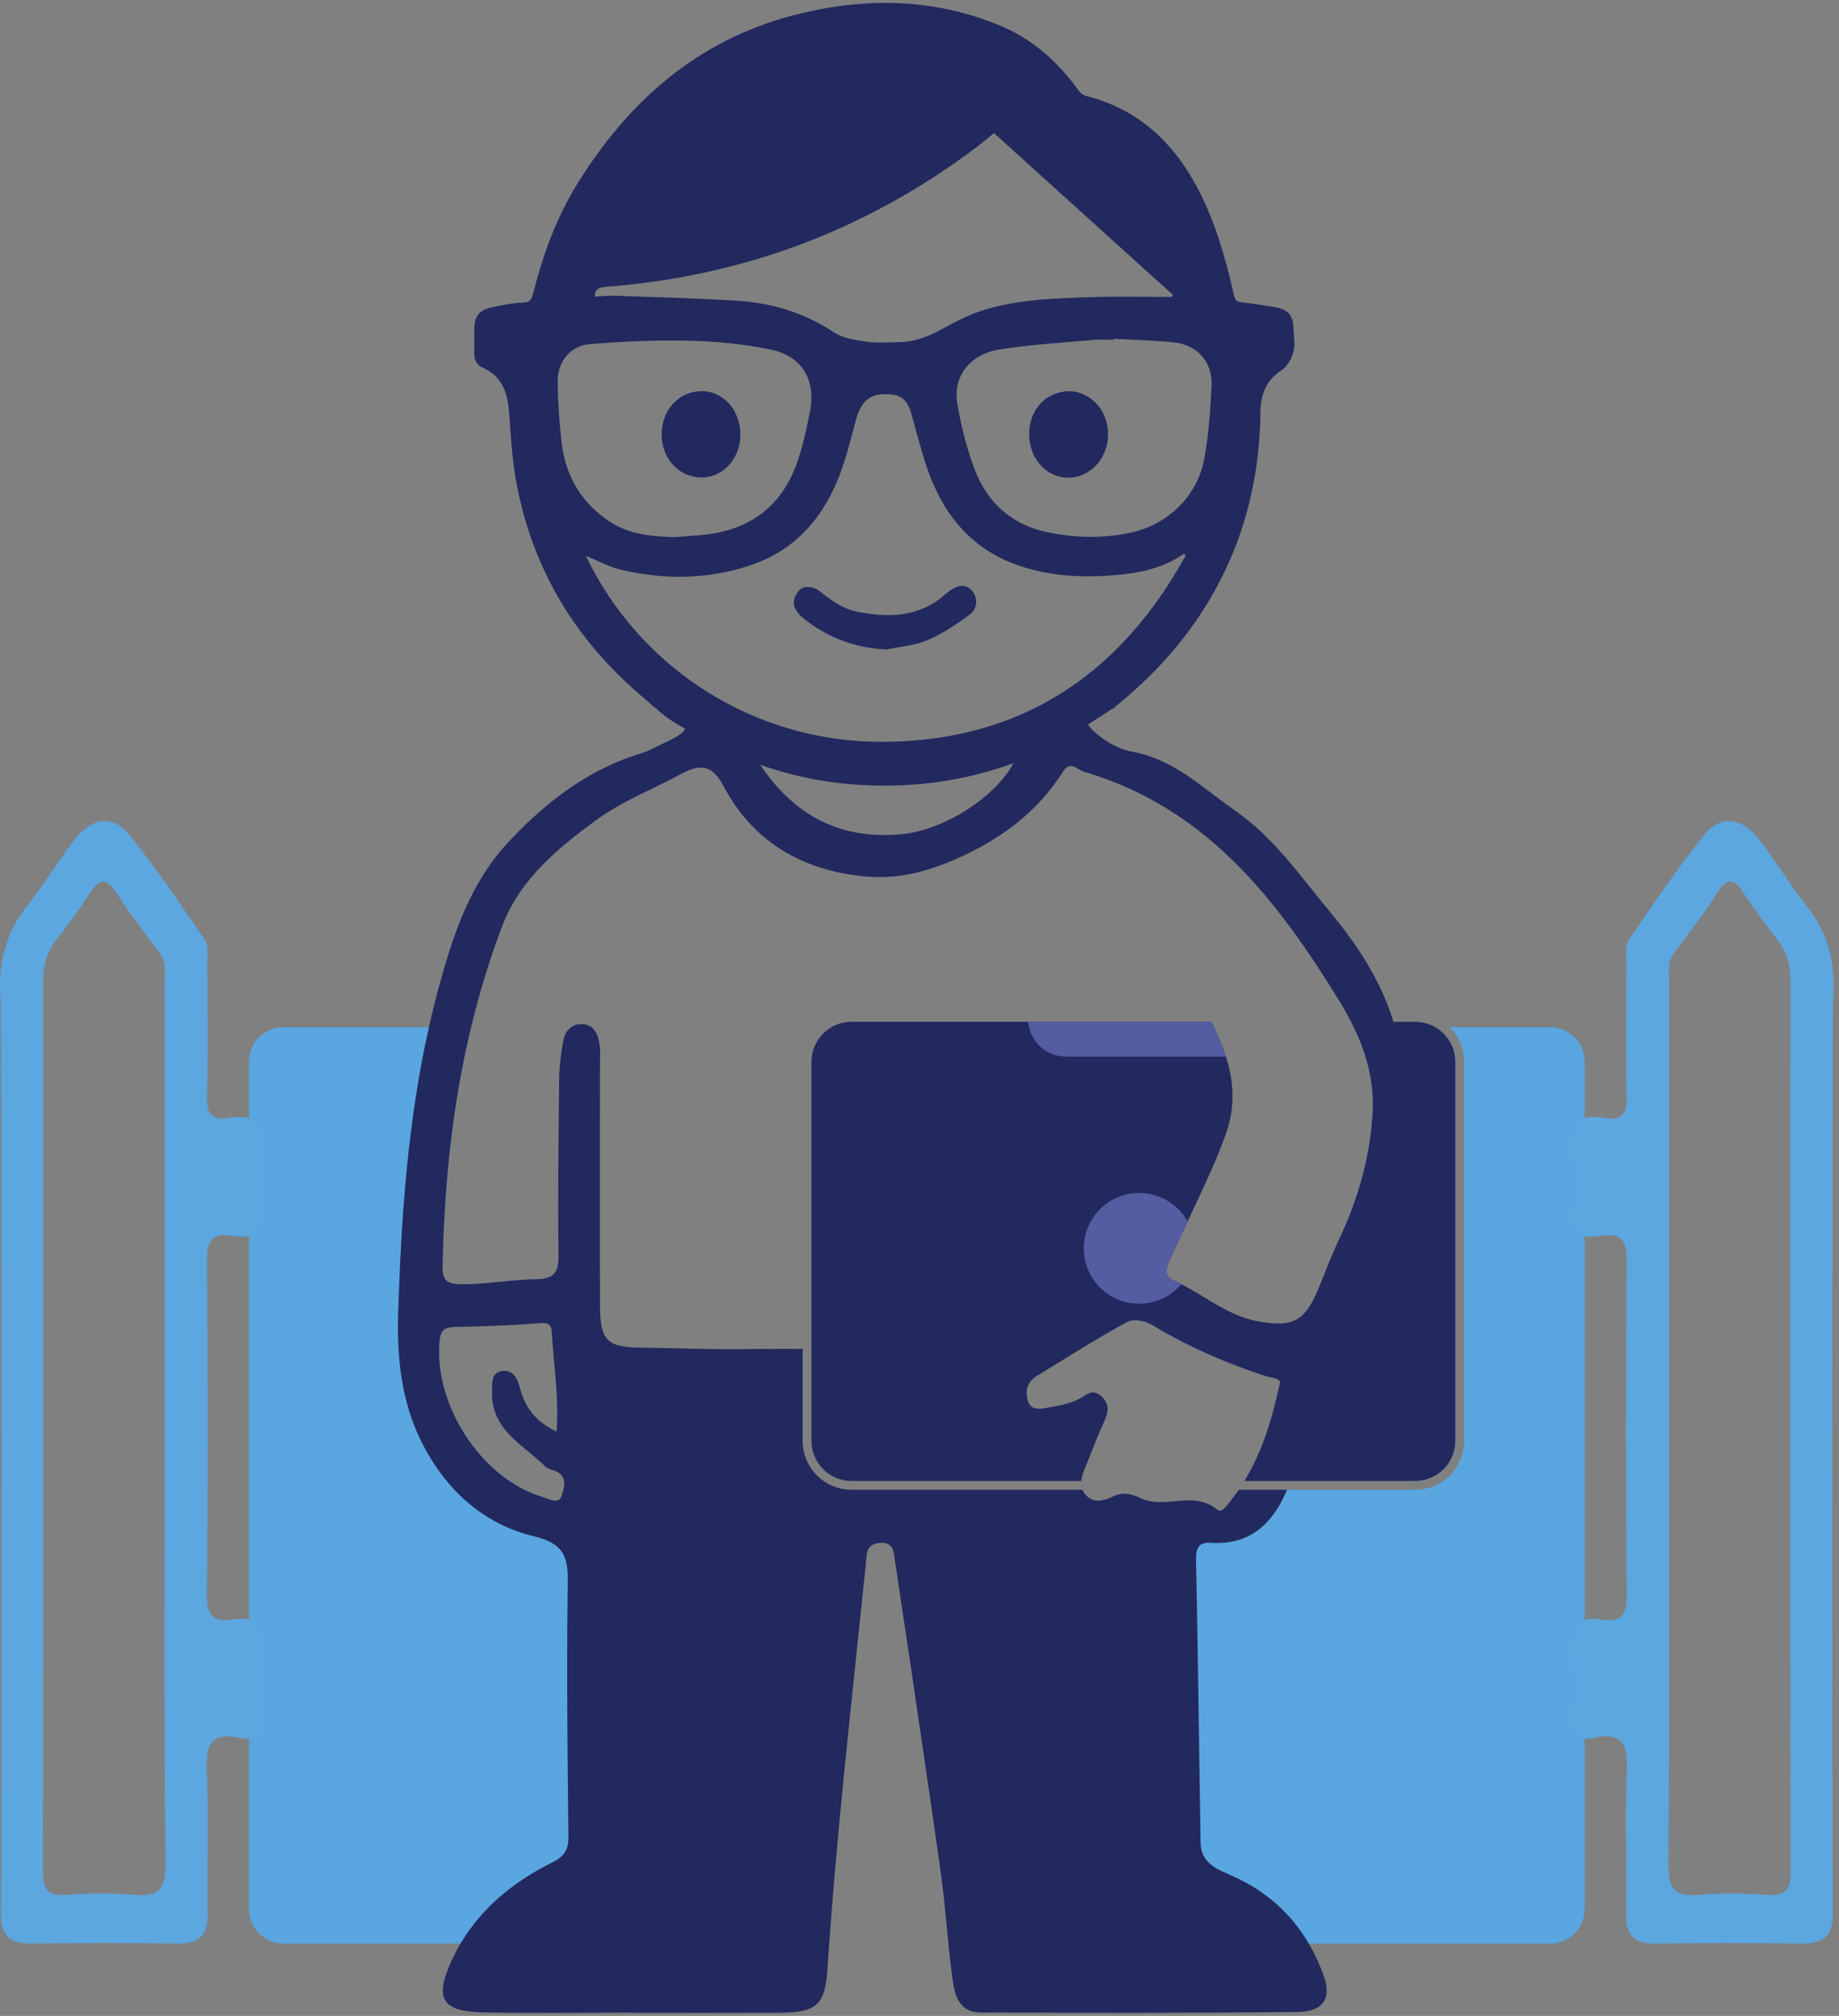
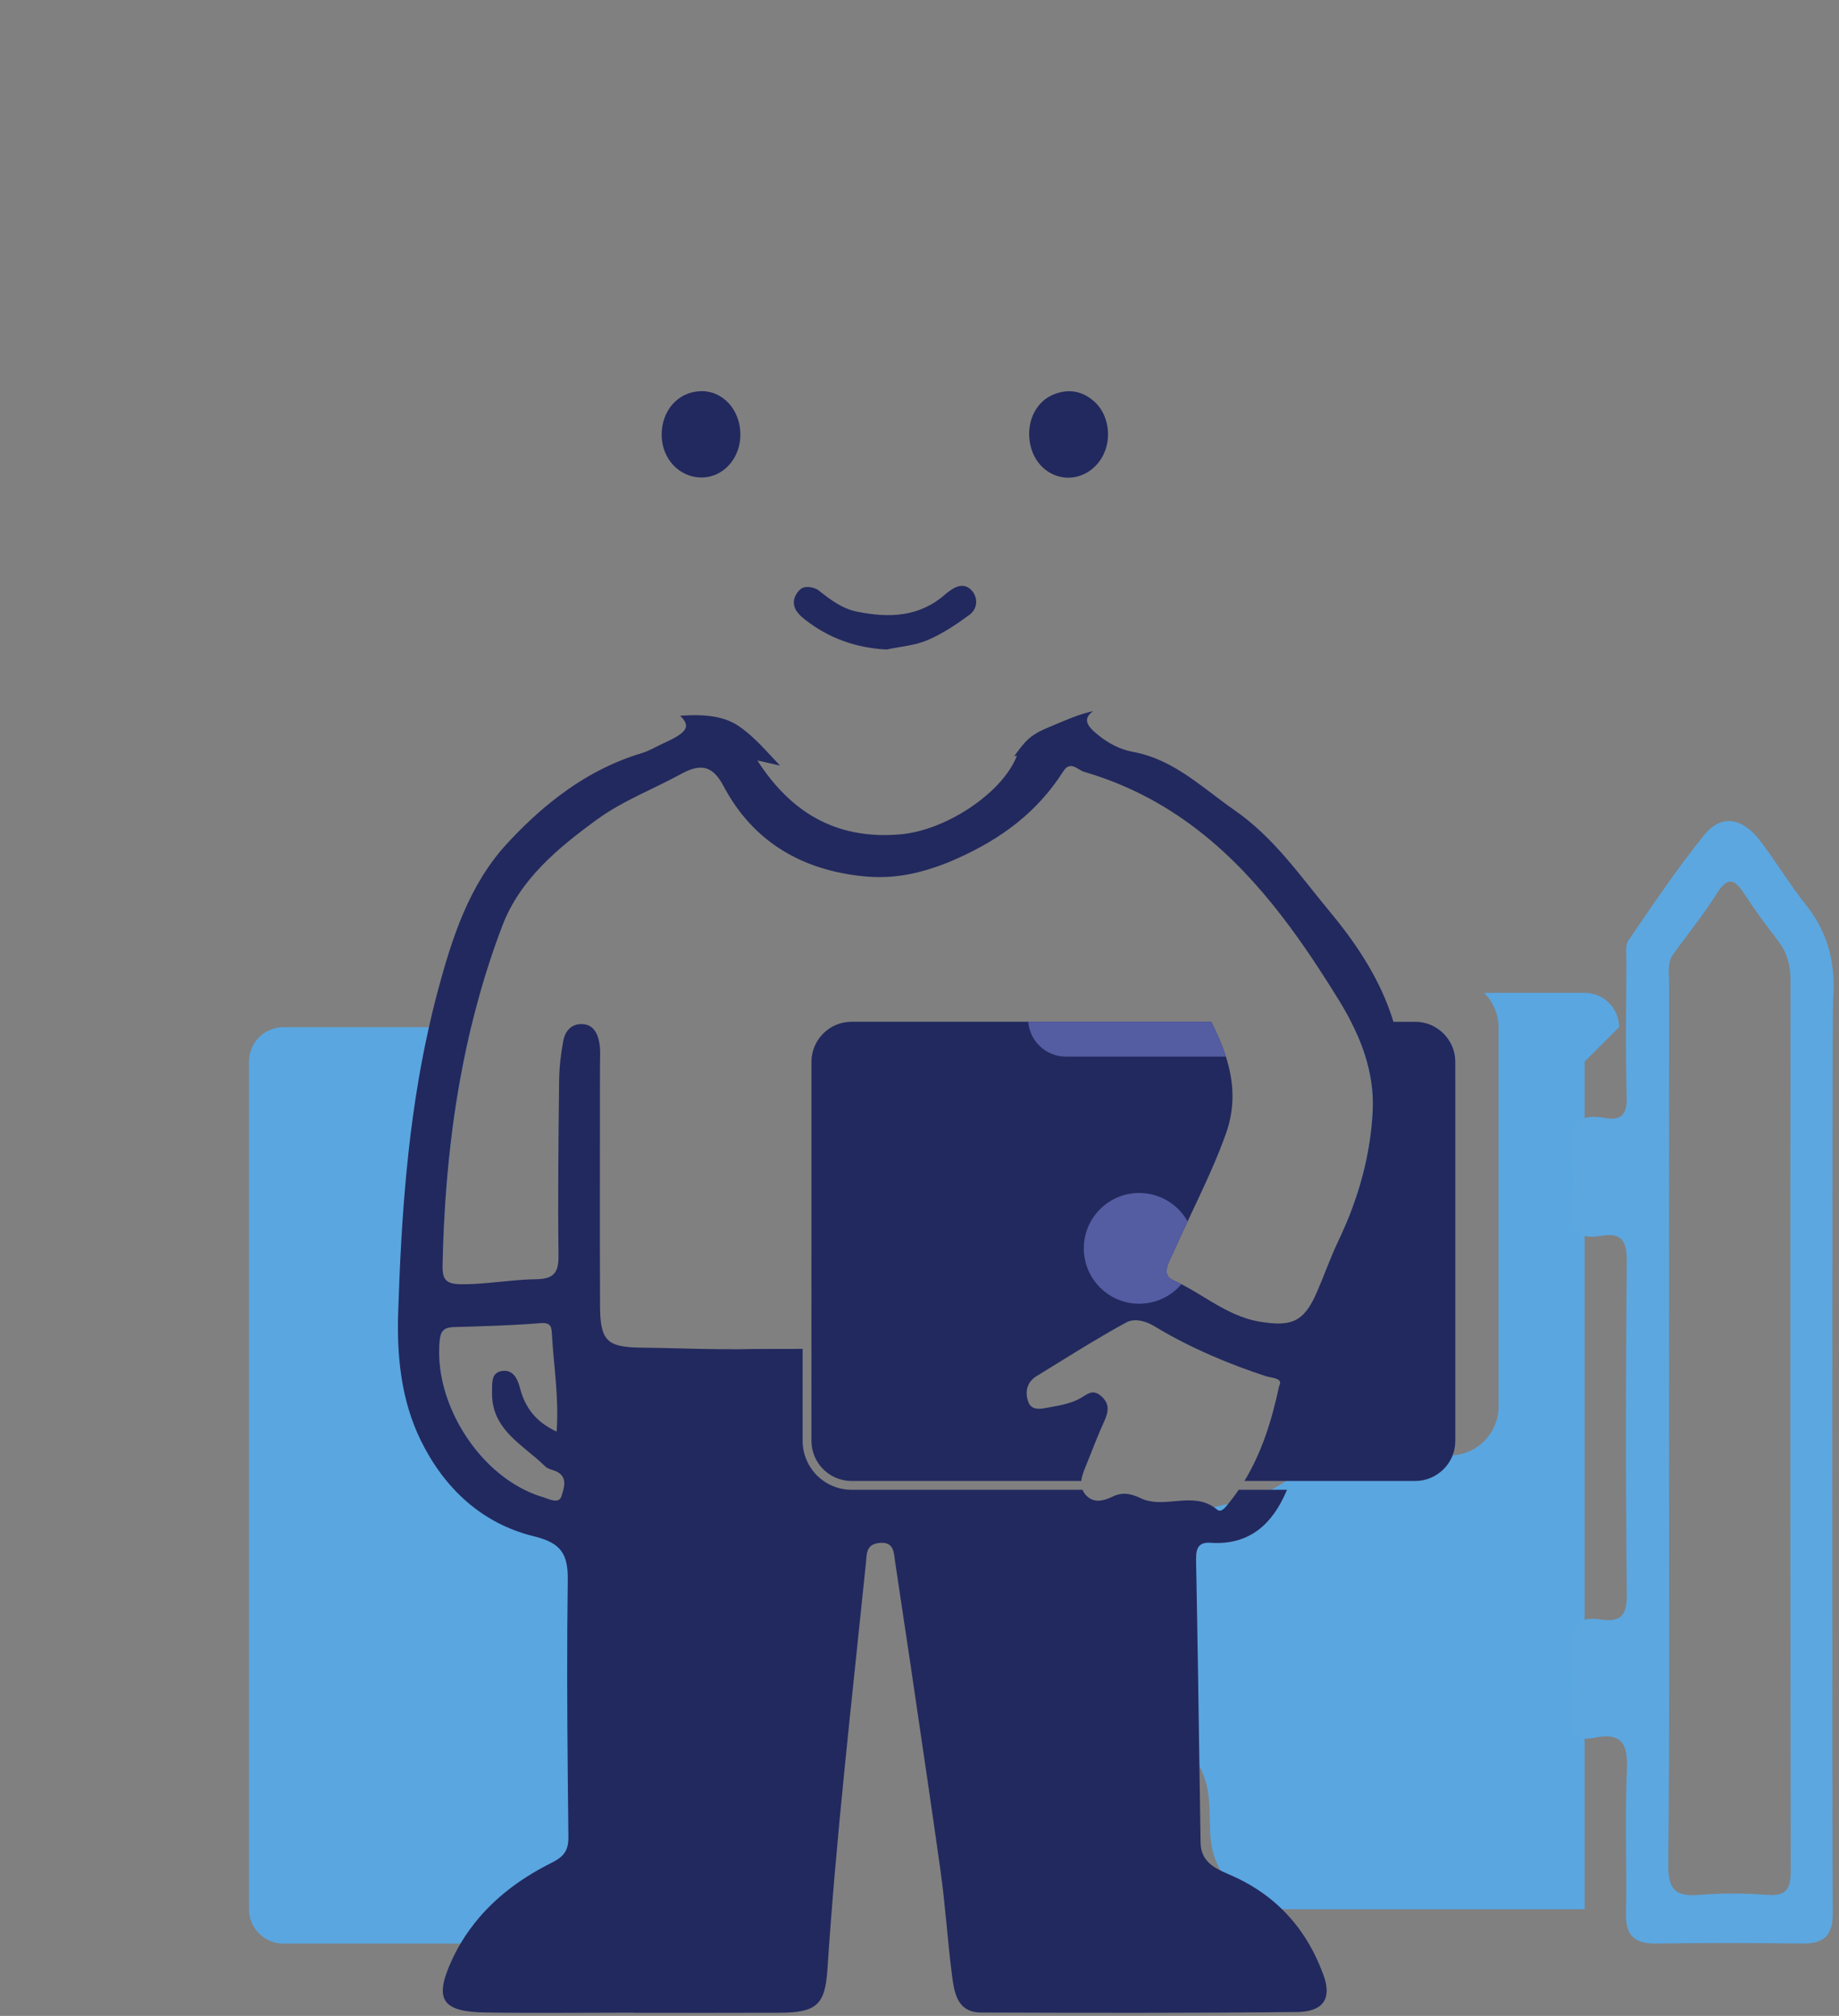
<svg xmlns="http://www.w3.org/2000/svg" width="14.427mm" height="15.817mm" viewBox="0 0 14.427 15.817" version="1.1" id="svg1">
  <rect x="0" y="0" width="14.427" height="15.817" fill="#808080" stroke="none" />
  <defs id="defs1" />
  <g id="layer3" transform="translate(-86.874,-100.198)">
    <g id="group-R5-9" transform="matrix(0.013,0,0,0.013,86.874,62.301)">
      <path id="path2-3" d="m 2774.91,560.801 c 78.18,250.398 -147,702.799 -134.24,968.899 9.29,193.6 23.21,436.2 -70.66,612.2 -51.97,97.4 -156.67,146.8 -223.64,232.1 -8.46,10.8 -16.71,21.8 -24.85,33 -205.46,133.8 -348.92,402.1 -326.75,642.2 3.69,40.2 16.83,56.2 46.7,61.1 -6.57,31.6 -12.13,63.4 -15.23,95.9 -4.09,43 -1.08,92.2 -20.78,131.9 -15.4,31 -11.12,60.8 3.39,83.9 9.08,356.3 46.16,708 128.74,1051 h -851.77 c -86.19,0 -156.06,-69.9 -156.06,-155.9 V 470.602 c 0,-86.204 69.87,-156.102 156.06,-156.102 h 1009.35 c 37.07,152 433.07,96.902 479.74,246.301" style="fill:#5aa6e0;fill-opacity:1;fill-rule:nonzero;stroke:none" transform="matrix(0.133,0,0,-0.133,0,4130.027)" />
-       <path id="path3-1" d="m 606.992,535.602 c -101.301,8.496 -204.199,7.5 -305.703,-0.204 -89.394,-6.398 -106.601,29.801 -106.398,111.7 2.394,1346.502 2.199,2692.802 0.996,4039.202 0,68.8 16.203,126.9 58.301,181.4 52.402,67.4 103.203,136.6 150,208.4 42.304,64.9 73.898,86.4 125.304,4.6 60,-95.6 131.797,-183.8 198.098,-275.4 29,-40 19,-86.6 19.195,-130.6 0.703,-673.1 0.305,-1346.3 0.305,-2019.6 0.398,-660.8 -3.098,-1321.8 3.398,-1982.799 1.004,-117.5 -36.496,-145.602 -143.496,-136.699 z M 1190.69,1344.3 c -7.5,105.8 -6.3,212.5 -0.91,318.3 3.61,68.5 -16.09,108.3 -60,121.2 -7.59,2.2 -16.09,3.6 -25.29,4.3 -13.49,0.8 -28.6,0 -45.4,-2.6 -94.402,-14.6 -121.395,18.4 -120.399,115.8 5.497,502.2 5.098,1004.6 0.196,1506.8 -0.899,94 20.898,134.8 118.503,117.8 17.5,-3 33.1,-4.2 47.1,-3.7 9.2,0.3 17.7,1.5 25.29,3.7 47.81,12.4 65.31,56.1 58.72,129.6 -7.5,85.1 -7.01,172 0.99,257 7.5,80.3 -8,132 -59.71,148.1 -7.59,2.4 -15.99,4.1 -25.29,4.9 -17.9,1.7 -38.8,0.4 -63.3,-4 -78.495,-14.5 -104.502,15.6 -102.002,97.5 6.007,204.1 2.199,408.4 1.605,612.6 0,32.1 6.395,71.9 -9.406,95 -110.696,161.7 -220,325.3 -343.094,477.6 C 510.488,5440.8 415.09,5425.6 333.086,5318 260.488,5223 198.789,5119.4 124.395,5025.9 21.492,4896.6 -10.312,4754.4 2.793,4591.2 7.188,4536.8 7.391,636.102 4.188,453.102 2.586,353 43.387,313.5 141.688,314.699 c 220.304,2.903 440.8,3.301 661.3,-0.101 97.5,-1.598 141.297,33.504 139.403,135.3 -4.2,216.403 5.695,433.204 -4.004,649.102 -5.301,118 19.004,176.3 148.403,149.4 6.1,-1.1 12.1,-2.2 17.7,-2.9 9.2,-1.1 17.5,-1.5 25.29,-0.8 45.11,2.6 65.51,33.5 60.91,99.6" style="fill:#5ca7e0;fill-opacity:1;fill-rule:nonzero;stroke:none" transform="matrix(0.133,0,0,-0.133,0,4130.027)" />
      <path id="path4-9" d="M 6603.35,4315.3 V 2596.1 c 0,-50.4 -20.4,-95.8 -53.4,-129 -33.1,-33 -78.51,-53.4 -128.91,-53.4 0,0 -555.49,28.3 -545.59,42.9 90.1,133.8 137.2,294.6 170.99,450.8 46.11,213.7 63.01,434.6 52.1,652.9 4.6,10.6 9.2,21.3 13.61,32.1 2.6,6.2 5.1,12.5 7.6,18.7 2.9,7.2 5.7,14.4 8.5,21.7 3.1,8 6.1,16.2 9.09,24.2 51.71,140.9 83.81,287.1 90.91,437.1 4.2,87.6 -9.4,171.8 -35.3,252.9 -9.1,28.7 -19.81,56.8 -31.8,84.6 -6,13.9 -12.3,27.7 -18.9,41.4 h 370.2 c 7.3,-4.2 14.2,-8.9 20.69,-14 2.1,-1.6 4.01,-3.2 6.01,-4.9 1.49,-1.3 3,-2.5 4.39,-3.8 2.21,-2 4.31,-4 6.41,-6.1 33,-33.1 53.4,-78.5 53.4,-128.9" style="fill:#5aa6e0;fill-opacity:1;fill-rule:nonzero;stroke:none" transform="matrix(0.133,0,0,-0.133,0,4130.027)" />
-       <path id="path5-4" d="M 7190.15,4317.1 V 470.5 c 0,-86.199 -69.91,-156 -156.1,-156 h -1514.9 c -67.2,75.602 -141.1,153.301 -169.4,251.199 -28,97.602 -7.1,202.102 -28.4,300.899 -16.11,74.703 -54.91,139.302 -97.2,201.702 -33.8,50.3 -71.41,100.5 -70.7,163.5 1,104.4 47.7,219.9 68.7,321.9 22.4,110.8 40.9,222.8 49.1,335.3 0.7,9.6 4.9,154.2 1.4,215.1 18.5,4.9 46,23.7 62,29.1 44,14.3 90.59,21 135.7,31.7 133,31.7 250.1,107.9 340.5,208.8 h 610.19 c 122.81,0 222.31,99.6 222.31,222.4 v 1719.2 c 0,61.7 -25.1,117.5 -65.7,157.7 h 456.4 c 86.19,0 156.1,-69.8 156.1,-155.9" style="fill:#5aa6e0;fill-opacity:1;fill-rule:nonzero;stroke:none" transform="matrix(0.133,0,0,-0.133,0,4130.027)" />
+       <path id="path5-4" d="M 7190.15,4317.1 V 470.5 h -1514.9 c -67.2,75.602 -141.1,153.301 -169.4,251.199 -28,97.602 -7.1,202.102 -28.4,300.899 -16.11,74.703 -54.91,139.302 -97.2,201.702 -33.8,50.3 -71.41,100.5 -70.7,163.5 1,104.4 47.7,219.9 68.7,321.9 22.4,110.8 40.9,222.8 49.1,335.3 0.7,9.6 4.9,154.2 1.4,215.1 18.5,4.9 46,23.7 62,29.1 44,14.3 90.59,21 135.7,31.7 133,31.7 250.1,107.9 340.5,208.8 h 610.19 c 122.81,0 222.31,99.6 222.31,222.4 v 1719.2 c 0,61.7 -25.1,117.5 -65.7,157.7 h 456.4 c 86.19,0 156.1,-69.8 156.1,-155.9" style="fill:#5aa6e0;fill-opacity:1;fill-rule:nonzero;stroke:none" transform="matrix(0.133,0,0,-0.133,0,4130.027)" />
      <path id="path6-7" d="m 8018.69,535.398 c -101.5,7.704 -204.39,8.7 -305.7,0.204 -106.9,-8.903 -144.49,19.199 -143.5,136.699 6.51,660.999 3.1,1321.999 3.4,1982.799 0,673.3 -0.3,1346.5 0.3,2019.6 0.2,44 -9.8,90.6 19.3,130.6 66.3,91.6 138,179.8 198,275.4 51.4,81.8 83.01,60.3 125.3,-4.6 46.8,-71.8 97.6,-141 150,-208.4 42.1,-54.5 58.3,-112.6 58.3,-181.4 -1.2,-1346.4 -1.4,-2692.7 1,-4039.202 0.2,-81.899 -17,-118.098 -106.4,-111.7 z m 177,4490.502 c -74.5,93.5 -136.2,197.1 -208.8,292.1 -82,107.6 -177.3,122.8 -255.2,26.2 -123.1,-152.3 -232.39,-315.9 -343.1,-477.6 -15.8,-23.1 -9.29,-62.9 -9.29,-95 -0.71,-204.2 -4.52,-408.5 1.49,-612.6 2.5,-81.9 -23.51,-112 -102,-97.5 -24.49,4.4 -45.4,5.7 -63.3,4 -9.3,-0.8 -17.6,-2.5 -25.3,-4.9 -51.69,-16.1 -67.1,-67.8 -59.7,-148.1 8.01,-85 8.49,-171.9 1.1,-257 -6.7,-73.5 10.8,-117.2 58.6,-129.6 7.7,-2.2 16.2,-3.4 25.3,-3.7 14,-0.5 29.6,0.7 47.1,3.7 97.6,17 119.4,-23.8 118.5,-117.8 -4.9,-502.2 -5.2,-1004.6 0.2,-1506.8 0.99,-97.4 -26,-130.4 -120.4,-115.8 -16.8,2.6 -31.91,3.4 -45.4,2.6 -9.1,-0.7 -17.6,-2.1 -25.3,-4.3 -43.8,-12.9 -63.6,-52.7 -60,-121.2 5.4,-105.8 6.61,-212.5 -0.8,-318.3 -4.61,-66.1 15.8,-97 60.8,-99.6 7.8,-0.7 16.2,-0.3 25.3,0.8 5.7,0.7 11.6,1.8 17.7,2.9 129.4,26.9 153.7,-31.4 148.4,-149.4 -9.6,-215.898 0.21,-432.699 -4,-649.102 -1.9,-101.796 42,-136.898 139.4,-135.3 220.5,3.402 441,3.004 661.3,0.101 98.3,-1.199 139.1,38.301 137.6,138.403 -3.3,183 -3.1,4083.698 1.3,4138.098 13.1,163.2 -18.69,305.4 -121.5,434.7" style="fill:#5ca7e0;fill-opacity:1;fill-rule:nonzero;stroke:none" transform="matrix(0.133,0,0,-0.133,0,4130.027)" />
      <path id="path7-8" d="m 2061.29,3112.3 c 58.79,1.7 117.6,3.2 176.3,5.6 71.5,2.7 142.9,6.3 214.4,12.1 50.4,4 50.4,-19.2 52.5,-54.6 8.1,-141.8 32.1,-282.9 21.1,-437.6 -96.3,44.9 -143.9,111.2 -166.3,197.7 -10.7,41.7 -30.1,82.5 -77.91,77.9 -3.18,-0.4 -6.09,-0.7 -8.99,-1.4 -45,-9.9 -38.9,-58.5 -39.9,-94.2 -3.3,-126.3 74.4,-196 155.5,-263.3 29.41,-24.3 59.2,-48.3 85.7,-74.5 10.7,-10.7 28.7,-14.4 43.9,-20.2 62.19,-23.3 41.1,-79.1 30.6,-113.6 -1,-3.6 -2.4,-6.5 -3.9,-9 -15.69,-26 -54.4,-4.8 -80.1,2.9 -49.7,14.7 -97.5,37.4 -142.4,66.7 l -0.2,0.2 h -0.09 c -1.21,0.8 -2.31,1.5 -3.51,2.3 -3.6,2.2 -7.1,4.6 -10.6,7.2 -1.2,0.8 -2.4,1.6 -3.6,2.5 -2.9,2 -5.9,4.1 -8.8,6.3 -3.2,2.3 -6.3,4.6 -9.5,7.1 -2.41,1.6 -4.7,3.5 -7.1,5.4 -3.1,2.3 -6.11,4.7 -9.1,7.2 -2.9,2.2 -5.7,4.5 -8.5,6.9 -5.6,4.6 -11.1,9.3 -16.5,14.2 l -2.6,2.3 c -3.8,3.2 -7.5,6.6 -11.1,10.1 l -2.5,2.4 c -3.4,3.1 -6.7,6.3 -10.01,9.5 -4.59,4.5 -9.19,9.1 -13.59,13.8 -5.2,5.3 -10.21,10.7 -15.1,16.1 -2.49,2.7 -4.99,5.4 -7.4,8.2 -2.5,2.8 -5,5.6 -7.3,8.4 -2.5,2.8 -4.9,5.6 -7.2,8.5 -4.79,5.7 -9.5,11.4 -13.99,17.3 -3.61,4.6 -7.21,9.2 -10.7,13.9 -1.92,2.5 -3.8,5 -5.61,7.6 -4.49,6.2 -9,12.4 -13.31,18.8 -3.18,4.5 -6.18,9.1 -9.29,13.7 l -0.3,0.5 c -4.2,6.2 -8.2,12.5 -12.01,18.9 -5.89,9.5 -11.59,19.2 -16.99,28.9 -3.7,6.5 -7.3,13.1 -10.7,19.7 -2.6,5 -5.1,10 -7.6,15 -2.5,5 -4.9,10 -7.3,15.1 -2.41,5 -4.7,10.1 -6.89,15.2 -2.32,5.1 -4.51,10.2 -6.61,15.3 -2.9,6.9 -5.7,13.8 -8.3,20.7 -1.3,3.5 -2.6,6.9 -3.9,10.4 v 0.1 c -2.61,6.9 -4.99,13.9 -7.3,20.8 l -0.1,0.3 c -1.1,3.2 -2.1,6.5 -3.09,9.7 -1.22,3.9 -2.5,7.9 -3.61,11.8 -1.2,3.9 -2.4,7.9 -3.4,11.8 -1.2,4 -2.2,7.9 -3.2,11.9 -1.1,3.9 -2,7.9 -3,11.8 -1.1,4.4 -2.09,8.7 -3,13.1 -2.21,9.8 -4.09,19.7 -5.79,29.6 -0.61,3 -1.01,6.1 -1.61,9.2 l -0.11,0.8 c -0.59,4.4 -1.28,8.9 -1.89,13.3 -0.5,3.6 -0.9,7.3 -1.3,10.9 l -0.3,2 -0.2,2 c -0.4,3.8 -0.8,7.5 -1.1,11.3 -0.4,4.4 -0.8,8.8 -1.1,13.2 -0.6,8.9 -1,17.7 -1.19,26.5 -0.11,4.3 -0.21,8.7 -0.21,13 0,16.7 0.8,33.3 2.29,49.7 0.31,3 0.61,5.9 1.01,8.7 0.6,4.1 1.3,7.9 2.1,11.5 4.6,19.9 13.49,31.2 28.5,37 1.5,0.7 3,1.2 4.6,1.6 3.2,1.1 6.7,1.9 10.5,2.5 5.9,1.1 12.5,1.6 19.8,1.8 M 6456.9,4291.7 c -68.51,-12.3 -93.82,17 -106.91,91.6 -5.5,30.6 -12.29,60.5 -20.4,89.8 -2.3,8.3 -4.7,16.5 -7.2,24.6 -4,13.5 -8.41,26.8 -13,40 -59.8,171.7 -162.4,323.9 -278.2,462.9 -132.8,159.6 -249.7,332.2 -430.3,457.5 -35.4,24.7 -69.51,50.5 -103.5,76.3 -109,82.5 -216.6,162.9 -360.3,188.8 -53.21,9.6 -107.8,38.2 -150.29,72.4 -14.61,11.7 -30.71,24.8 -41.61,38.9 -3.3,4.1 -6,8.3 -8.2,12.8 -7.6,14.9 -7.5,31.1 8.2,47.4 3.7,4.2 8.7,8.5 14.8,12.7 -5,-1 -9.9,-2.2 -14.8,-3.5 -56.1,-13.8 -109.3,-37.4 -162.7,-59.7 -48,-20.1 -94,-37.7 -129.7,-76.7 -18.7,-20.2 -35.09,-42.8 -51.6,-65.4 4.3,1.2 8.5,2.2 13,3.4 -4.3,-11.6 -9.6,-23 -15.7,-34.5 -59.51,-112.6 -202.3,-225 -352.8,-283.6 -54.5,-21.1 -110.1,-35.2 -163,-39.6 -267.6,-22.1 -474.8,80.5 -633.6,316.2 -4.1,6.4 -8.39,12.7 -12.59,19.4 35.89,-8.4 70.19,-16.2 102.99,-23.3 -48.6,50.1 -93.7,104.2 -147,148.4 -14.3,12.1 -29.1,23.3 -44.8,33.5 -27.2,17.8 -57.11,29.4 -88.5,36.4 -54.41,12.4 -113.89,11.9 -173.1,8 24,-23.7 32,-42 23.1,-59.7 -10.4,-20.8 -43.99,-40.6 -102.01,-66.8 -31.79,-14.5 -61.99,-33.3 -95.19,-43.2 -139.2,-41.8 -262.71,-109.2 -374,-193 -86,-64.6 -165.1,-138.9 -238.5,-218.8 -171.9,-187 -248.9,-427.7 -314.1,-671.2 -3.49,-13.6 -7.1,-27 -10.5,-40.6 -10.21,-40 -19.9,-79.9 -28.7,-120 v -0.1 c -96.1,-426.9 -125.8,-861.6 -139.59,-1297.8 -6.3,-198.2 14.29,-398 103.19,-578.6 106.6,-216.6 276.9,-376.4 513.1,-434 124.81,-30.4 155,-81.8 153.3,-201 -4.2,-291 -2.9,-581.9 -0.1,-873 0.29,-33.5 0.6,-67 1,-100.401 0.5,-63.301 1.2,-126.699 1.9,-189.898 0.79,-63.102 -22.1,-90.301 -77.09,-117.699 -126.11,-62.903 -237.51,-143.301 -325.9,-246.004 -31.91,-37.098 -60.8,-76.996 -86.51,-120 L 2089.4,314.5 C 2074,288.301 2059.89,261 2046.99,232.398 1968.79,59.199 2007.69,4.801 2202.39,1.898 c 224.4,-3.598 448.99,-0.797 673.4,-0.797 V 0.398 c 220.5,0 440.8,-0.699 661.3,0.301 165.1,0.703 206.41,33.699 217,193.801 19.7,298.699 46.39,596.602 76.1,894.1 31.71,317.8 66.3,635.2 98.79,952.9 4.11,39.7 -0.69,83.5 58.31,90.8 70.9,9 68.2,-46 74.3,-86.2 48,-318.9 95.6,-638.2 142,-957.5 21.61,-146.702 42.7,-293.6 63.4,-440.498 22.31,-156.903 31.8,-315.704 51.99,-472.903 C 4329.59,94.699 4340.39,2.098 4451.8,1.699 4929.39,0 5406.89,-1 5884.49,4 c 118,1.102 160,59 120.71,167.199 -18.51,51 -40.61,98.801 -66.82,143.399 -77.89,132.601 -190.39,236.101 -341.09,304.5 -66.9,30.402 -148.5,55 -149.9,153.504 -1.4,90.097 -2.71,180.398 -4.1,270.498 -4.91,337.9 -9.79,675.9 -16.49,1013.9 -1.22,51.9 12.6,79.9 65.29,76.4 1.89,-0.2 3.7,-0.2 5.4,-0.4 173.3,-9.7 276.3,86.4 339.2,234.3 1.01,2.3 1.9,4.4 2.9,6.5 h -219.11 c -13.29,-19.6 -27.39,-38.7 -42.5,-57.5 -16.39,-20.4 -36.39,-48.6 -54.99,-33 -8.3,7.1 -16.8,13.1 -25.5,18 -52.74,30.7 -110.39,25.6 -167.85,20.5 -52.72,-4.7 -105.29,-9.3 -153.75,13.7 -41,19.5 -80.8,30.1 -127.39,7.5 -1.11,-0.5 -2.21,-1 -3.41,-1.7 -38.6,-18.2 -85.3,-30.3 -119.6,10.2 -6.19,7.3 -10.7,14.7 -13.8,22.3 h -1047.6 c -122.8,0 -222.3,99.6 -222.3,222.4 v 417.1 c -110.01,-0.1 -211.59,-0.3 -218.9,-0.5 -54.6,-1.5 -109.2,-1.5 -163.7,-0.8 -117,1 -233.99,5.6 -350.9,6.9 -153.7,1.9 -185,30.5 -185.7,188.4 -1.7,363.3 -0.2,726.6 -0.31,1090 0,36.7 3.41,74.3 -3.78,109.8 -8.02,41 -28.91,79.4 -78.81,80.1 -48.69,0.8 -75.7,-33.2 -83.7,-75 -11.21,-59.9 -18.4,-121.2 -19,-181.9 -3.11,-265.2 -6,-530.6 -2.9,-795.8 1,-79.8 -25.7,-104.3 -103.7,-105.3 -69.9,-1 -139.6,-9.8 -209.5,-16.1 -43.5,-4.1 -87,-7 -130.9,-6.5 -64.79,0.9 -83.3,20.2 -81.9,84 0.2,10.5 0.5,20.8 0.7,31.3 v 0.1 c 0.3,11.2 0.6,22.3 1,33.5 0,1.3 0,2.6 0.11,3.9 0.59,20.9 1.39,41.9 2.29,62.8 0.5,13.4 1.1,26.7 1.69,40.1 l 0.31,5.4 c 0.3,7 0.7,14 1.1,21 1.1,22.2 2.3,44.3 3.8,66.5 0.6,11.1 1.3,22.1 2.1,33.2 1.3,18.7 2.6,37.4 4.1,56.1 0.1,1.8 0.3,3.5 0.41,5.3 0.09,1.4 0.29,2.8 0.4,4.2 v 1 c 0.89,10.9 1.79,21.8 2.79,32.7 0.9,11.1 1.81,22 2.89,33 v 0.1 c 1.01,11 2.01,21.9 3.21,32.9 v 0.1 c 0.7,7.7 1.39,15.4 2.29,23.1 0.31,3.3 0.71,6.6 1.11,9.9 1,9.8 2,19.5 3.1,29.3 0.1,1.2 0.3,2.4 0.4,3.6 1.2,11 2.51,22 3.8,32.9 1.21,11 2.6,21.9 4,32.8 1.3,11 2.7,22 4.19,32.9 1.41,10.9 2.9,21.8 4.41,32.7 1.49,11 3.1,21.8 4.7,32.7 v 0.4 c 1.6,10.8 3.2,21.5 4.9,32.3 v 0.1 c 1.6,10.9 3.3,21.8 5.09,32.6 0.22,1.5 0.51,3 0.81,4.5 2.2,14.4 4.6,28.8 7.1,43.1 l 0.49,2.8 c 0.81,4.9 1.7,9.9 2.61,14.8 0.5,3.1 1.1,6.3 1.59,9.4 1.41,7.7 2.81,15.4 4.2,23 v 0.1 c 0.42,2 0.71,4 1.11,6 3.2,17.5 6.6,35 10.1,52.5 0.39,2.1 0.79,4.3 1.2,6.4 8.4,42.3 17.4,84.4 27.2,126.5 2.7,11.6 5.39,23.2 8.2,34.8 v 0.1 c 9.7,40.1 20.11,80 30.9,120 31.29,114.4 67.89,227.6 110.6,339.8 80.2,211.2 253.4,354 429.2,482.2 116,84.7 254.91,137.7 382.2,207.1 71.41,38.9 122.9,43 168.7,-17 8,-10.6 16.01,-23.2 23.8,-38 134.3,-253.8 357.3,-382.6 639.4,-409.8 112.7,-10.9 217.4,5.9 323.3,42.5 32.51,11 65.2,24.1 98,38.9 201.4,90.1 363.1,210.8 480.29,394.6 32.91,52 65.42,7.1 94.81,-1.4 8.91,-2.5 17.69,-5.2 26.4,-8.1 215.6,-67 395.6,-173.8 552.2,-306.7 134.6,-114.3 251.59,-248.1 358.7,-393.3 42.7,-58 83.99,-117.6 123.9,-178.7 32.8,-49.8 65,-100.6 96.4,-151.9 11.31,-18.4 22.21,-36.9 32.49,-55.6 7.41,-13.3 14.51,-26.6 21.21,-40 4.21,-8.2 8.2,-16.4 12.1,-24.6 1.1,-2.2 2.1,-4.4 3.11,-6.7 0.59,-1.4 1.19,-2.7 1.88,-4.1 4.71,-10.1 9.51,-20.3 14.01,-30.6 11.89,-27.8 22.6,-56 31.8,-84.6 25.89,-81.1 39.5,-165.3 35.3,-253 -7.1,-150 -39.2,-296.1 -90.9,-437 -3,-8.1 -6.01,-16.2 -9.1,-24.3 -2.8,-7.2 -5.6,-14.4 -8.5,-21.6 -2.51,-6.3 -5.01,-12.5 -7.6,-18.8 -4.5,-10.7 -9,-21.4 -13.7,-32 -8,-18.7 -16.5,-37.4 -25.3,-55.9 -36.7,-76.8 -64.8,-157.9 -98.89,-236 -58.42,-133.4 -115,-156 -259.11,-131.7 -81.1,13.6 -150.3,50.1 -217.8,90.2 -24.8,14.7 -49.31,29.8 -74,44.6 -20.7,12.2 -41.59,24.1 -63.1,35 -11.91,6.3 -24,12.2 -36.2,17.7 -41.51,18.5 -34.1,53.1 -19.3,86.6 1.7,3.8 3.4,7.4 5.1,11.1 0.9,1.9 1.8,3.8 2.8,5.6 1.7,3.6 3.5,7.2 5.2,10.7 2.6,5.3 5,10.4 7.19,15.3 l 0.11,0.1 c 20.4,46.2 41.8,92.3 63.4,138 36.7,78.4 74.1,156.4 108.8,235.5 23.1,53 44.89,106.4 64.41,160.6 45,125.6 35.78,241.4 0.48,351.8 -16.69,52.5 -39.39,103.9 -64.89,154.5 l -1.81,3.6 H 3864.09 c -50.4,0 -95.9,-20.4 -128.9,-53.4 -33,-33.1 -53.4,-78.6 -53.4,-129 V 2596.2 c 0,-50.5 20.4,-95.9 53.4,-129 33,-33 78.5,-53.4 128.9,-53.4 h 1042.1 c 2.1,21.3 10.4,43 19.1,64.2 27.7,67.3 52.5,135.8 83,201.9 20.4,44.8 30.21,83 -13.09,120.1 -38.51,32.6 -61.41,6.9 -95.11,-11.8 -40.9,-22.7 -90.9,-31.6 -138,-40.1 -33.7,-6.3 -79.81,-18.5 -95.9,23.3 -16.2,42.3 -9.39,89.6 36.4,117.7 80.9,49.4 161.3,100.3 242.6,149.1 54.9,32.9 110.11,65.2 166.4,95.7 7.7,4.1 16.2,6.9 25.31,8.1 21.79,3.4 47.08,-1 72.59,-11.7 9.2,-3.7 18.6,-8.5 27.6,-13.9 83.6,-50.7 170.7,-94.7 260.3,-133.7 79.5,-34.8 161.11,-65.4 244.09,-92.6 30.61,-10.2 81.81,-8.4 62.61,-44.9 -35,-163.7 -81.2,-305.6 -157.8,-431.4 h 774.8 c 50.39,0 95.8,20.4 128.9,53.4 33,33.1 53.4,78.5 53.4,129 v 1639.2 c -22.3,45.9 -67.4,70.3 -146.49,56.3" style="fill:#22295e;fill-opacity:1;fill-rule:nonzero;stroke:none" transform="matrix(0.133,0,0,-0.133,0,4130.027)" />
-       <path id="path8-4" d="m 5465.39,7058.6 c -31.6,-178.9 -170,-309.6 -347.5,-344.3 -121.41,-23.8 -243.11,-20 -363,4.3 -161.1,32.8 -273.7,131.7 -331.5,283 -37.1,96.6 -62.39,199.3 -79.89,301.6 -20.61,121.8 56.09,222.9 189.89,244.9 141.6,23.1 285.59,30.7 428.8,43.8 29.7,2.9 60.2,0.5 90.2,0.5 0.2,1.6 0.2,3.1 0.2,4.6 90.3,-5.1 180.7,-7.3 270.7,-16 107.8,-10.2 178.3,-87 173.9,-195 -4.8,-109.6 -12.8,-219.6 -31.8,-327.4 z m -431.5,-900.9 c -28.69,-26.9 -58.3,-52.5 -88.69,-76.8 -253.21,-202.5 -564.11,-311.2 -939.51,-312.9 -268.8,-1.2 -524.8,69.4 -746.5,196.7 -101,58 -195,127.7 -279.9,207.6 -131.1,123.8 -240.5,272 -321.1,439.8 51.8,-20.9 104.2,-50.4 160.31,-63.4 200.09,-46.6 400.49,-44.5 595.89,23.8 209.9,73.8 334.2,231.8 405.81,434.9 25.99,73.8 43.99,150.5 64.79,226 21.4,76.5 58.8,110.5 126.3,112.2 74.5,1.8 104,-20.1 124.6,-92 23.6,-83 44,-166.8 72.4,-248.1 74.2,-212.8 206.8,-371.6 428.1,-442.3 131.4,-42 266.6,-50.3 404,-40.3 109.5,8.1 215.4,25.8 310.4,84.8 7.71,4.6 15,9.7 22.5,14.5 l 6.4,-8.9 c -98.4,-178.5 -213.3,-331.2 -345.8,-455.6 z m -2503.4,1247.5 c 0,89 57.5,160 145.7,167.5 151.09,12.4 303.5,19.2 454.9,15.5 122.5,-2.9 246,-15.5 365.9,-40.1 141.8,-29.1 206.1,-138.3 178.21,-279.9 -15.81,-80.4 -32.71,-161.8 -60.51,-238.7 -69.4,-191.6 -210,-297.5 -412.3,-321 -46.9,-5.4 -94.2,-7.8 -141,-11.5 -103.5,2.7 -205.5,11.7 -294.6,70.2 -132.1,86.7 -203.29,212.3 -219.8,367.9 -9.4,89.6 -16.3,180 -16.5,270.1 z m 217.6,427.6 c 623.9,47.3 1186.3,258.8 1686,636.2 24,18 46.6,37.9 75.69,61.7 270.81,-245 541.51,-489.8 812.11,-734.6 l -5.41,-9.3 c -126.7,0 -253.49,3.7 -380,-1.1 -155.39,-5.7 -312.29,-10.5 -462.79,-55.1 -70.4,-20.5 -137.69,-55.4 -202.6,-91.1 -60.89,-33.6 -123.1,-57.1 -192.8,-57.8 -48.3,-0.7 -97.4,-5.1 -144.9,1.9 -50.8,7.3 -107.39,14.9 -148.61,42.2 -132.89,87.7 -278.39,133.4 -434.49,143.3 -187,12 -374.2,16.6 -561.6,23.4 -29.7,1.2 -59.8,-2.9 -89.7,-4.2 -0.2,34.2 17.7,42.1 49.1,44.5 z m 3120.6,-184.3 c -1.2,49.8 -22.8,79.6 -71.1,89.3 -53.9,10.7 -108.29,18.3 -162.9,24.8 -21.19,2.4 -30.1,7.8 -35.5,31.1 -37.6,165.4 -83.1,328.5 -162,480.3 -110.71,213.2 -272,365.2 -510.6,425.4 -13.09,3.2 -26.1,15.4 -34.5,27.2 -95.2,130.9 -212.79,234.8 -364,295.8 -305.5,123.3 -618.6,123.9 -931.8,41.7 -433.2,-114 -745.2,-389.5 -976.7,-763.7 -94.9,-153 -155.6,-321.2 -200.1,-495.3 -6.3,-25.1 -11.2,-43 -46.4,-43.8 -49.2,-1.4 -98.31,-12.6 -146.9,-22.8 -50.19,-10.7 -72.6,-40 -74,-92 -1,-38.1 0.9,-76.3 -0.5,-114.3 -1,-31.2 11.9,-54.4 39.1,-66.6 88.9,-40 113.1,-115.3 119.41,-204.4 7.29,-102.8 12.99,-206.5 31.19,-307.8 58.39,-324.1 199.8,-601.4 418.3,-833.8 44.5,-47.6 92.5,-93.5 143.5,-137.4 23.4,-20 46.7,-40.2 71.9,-62.2 1,-0.1 1.7,-0.3 2.7,-0.5 33.1,-34.2 84.3,-66.1 131.4,-92.8 55.9,-31.5 106.1,-55.1 112.4,-65.3 2,-0.7 4.6,-1.4 6.4,-2.4 10.4,-5.2 20.8,-10.3 31.2,-15.4 62.2,-30.5 125.4,-56.8 189.9,-79.6 132.2,-46.8 269.3,-76.9 410.9,-88.4 255.5,-21.3 502.5,9.5 738.51,95.4 62.39,22.7 124.09,49.4 185,79.9 3.19,3.4 83.3,52.2 153.49,96.4 2.7,1.7 5.4,3.4 8.21,5.1 40.89,25.6 77.29,48.9 91.28,59.5 5.41,4.4 11.71,7.1 18.21,8.8 2.8,3.6 6.1,7.5 10,10.7 87.2,70.7 168.6,147.4 242.11,231.6 23.99,27.3 46.89,55.4 68.99,84.3 229.9,300.2 338.7,641.1 343.3,1017.2 0.8,79 24.41,143.8 96,190.1 26,16.6 46.1,53.5 54.1,85 8.7,34 0.3,72.6 -0.5,108.9" style="fill:#22295e;fill-opacity:1;fill-rule:nonzero;stroke:none" transform="matrix(0.133,0,0,-0.133,0,4130.027)" />
      <path id="path9-5" d="m 4022.78,6186.9 c -139.19,7.2 -261.05,50.9 -369.09,134.9 -30,23.3 -57.63,51.3 -50.58,91 3.71,21 22.92,48.8 41.42,55.1 20.29,7 53.76,0.2 71.08,-13.6 52.78,-42.1 105.9,-82 173.22,-95.7 145.05,-29.4 284.01,-25.2 402.28,80.7 4.87,4.3 10.36,8 15.59,11.9 41.42,31.4 75.24,32.7 101.83,4.1 28.95,-31.2 29.31,-82.3 -10.36,-111.4 -59.54,-43.6 -122.37,-85.8 -189.81,-114.5 -57.46,-24.5 -123.39,-29.1 -185.58,-42.5" style="fill:#22295e;fill-opacity:1;fill-rule:nonzero;stroke:none" transform="matrix(0.133,0,0,-0.133,0,4130.027)" />
      <path id="path10-0" d="m 4669.58,7166.1 c 0.06,80.5 43.23,151.3 111.85,178.6 68.32,27.2 131.27,15.5 185.53,-34.2 56.96,-52.2 75.91,-144.4 47.41,-221.4 -30.82,-83.4 -112.25,-133.9 -193.81,-120.3 -89.11,14.8 -151.05,95.8 -150.98,197.3" style="fill:#22295e;fill-opacity:1;fill-rule:nonzero;stroke:none" transform="matrix(0.133,0,0,-0.133,0,4130.027)" />
      <path id="path11-3" d="m 3359.36,7159.9 c -0.9,-107.5 -79.16,-192.7 -176.81,-192.4 -99.42,0.3 -178.37,83.3 -180.31,189.7 -2.04,112.2 72.43,198 175.3,202 101.66,4 182.77,-85 181.82,-199.3" style="fill:#22295e;fill-opacity:1;fill-rule:nonzero;stroke:none" transform="matrix(0.133,0,0,-0.133,0,4130.027)" />
      <path id="path12-6" d="m 5346.3,3313.7 c -4.76,2.4 -9.55,4.7 -14.36,7 4.81,-2.3 9.6,-4.6 14.36,-7 m -44.79,27.2 c -0.02,0 -0.04,0 -0.06,0 0.02,0 0.04,0 0.06,0 m -0.19,0.2 c -11.98,15.7 -9.36,35.9 -1.87,56.6 -7.47,-20.7 -10.1,-40.8 1.87,-56.6 m 20.33,105 c 1.2,2.5 2.34,5 3.43,7.5 h 0.02 c -1.08,-2.5 -2.24,-5 -3.45,-7.5" style="fill:#ffffff;fill-opacity:1;fill-rule:nonzero;stroke:none" transform="matrix(0.133,0,0,-0.133,0,4130.027)" />
      <path id="path13-1" d="m 5168.87,3218.1 c -138.73,0 -251.29,112.6 -251.29,251.3 0,138.8 112.56,251.3 251.29,251.3 94.36,0 176.63,-52 219.64,-129 -21.59,-45.8 -43.01,-91.8 -63.4,-138.1 -0.01,0 -0.01,0 -0.01,0 h -0.02 c -1.09,-2.5 -2.23,-5 -3.43,-7.5 -7.16,-15.1 -16.23,-31.9 -22.2,-48.4 -7.49,-20.7 -10.11,-40.9 1.87,-56.6 0.05,-0.1 0.09,-0.1 0.13,-0.2 0.02,0 0.04,0 0.06,0 4.9,-6.4 12.21,-12 22.57,-16.7 2.63,-1.1 5.25,-2.3 7.86,-3.5 4.81,-2.3 9.6,-4.6 14.36,-7 4.69,-2.3 9.36,-4.7 13.99,-7.1 -46.25,-54.1 -114.75,-88.5 -191.42,-88.5" style="fill:#545da2;fill-opacity:1;fill-rule:nonzero;stroke:none" transform="matrix(0.133,0,0,-0.133,0,4130.027)" />
      <path id="path14-0" d="m 6603.35,4315.3 v -80 c -34.23,33.384 -67.4,46.559 -147.096,45.572 -68.5,-12.3 -101.548,15.212 -119.416,92.792 -4.904,34.772 -11.108,39.043 -10.864,97.548 0.036,8.613 -7.69,11.732 -3.634,26.388 h 98.7 c 50.4,0 95.81,-20.4 128.91,-53.4 33,-33.1 53.4,-78.5 53.4,-128.9" style="fill:#22295e;fill-opacity:1;fill-rule:nonzero;stroke:none" transform="matrix(0.133,0,0,-0.133,0,4130.027)" />
      <path id="path15-6" d="m 5559.78,4339.5 h -723.3 c -90.29,0 -164.2,69.6 -171,158.2 h 830.1 l 1.81,-3.6 c 25.5,-50.6 48.2,-102 64.89,-154.5 l -2.5,-0.1" style="fill:#545da2;fill-opacity:1;fill-rule:nonzero;stroke:none" transform="matrix(0.133,0,0,-0.133,0,4130.027)" />
    </g>
  </g>
</svg>